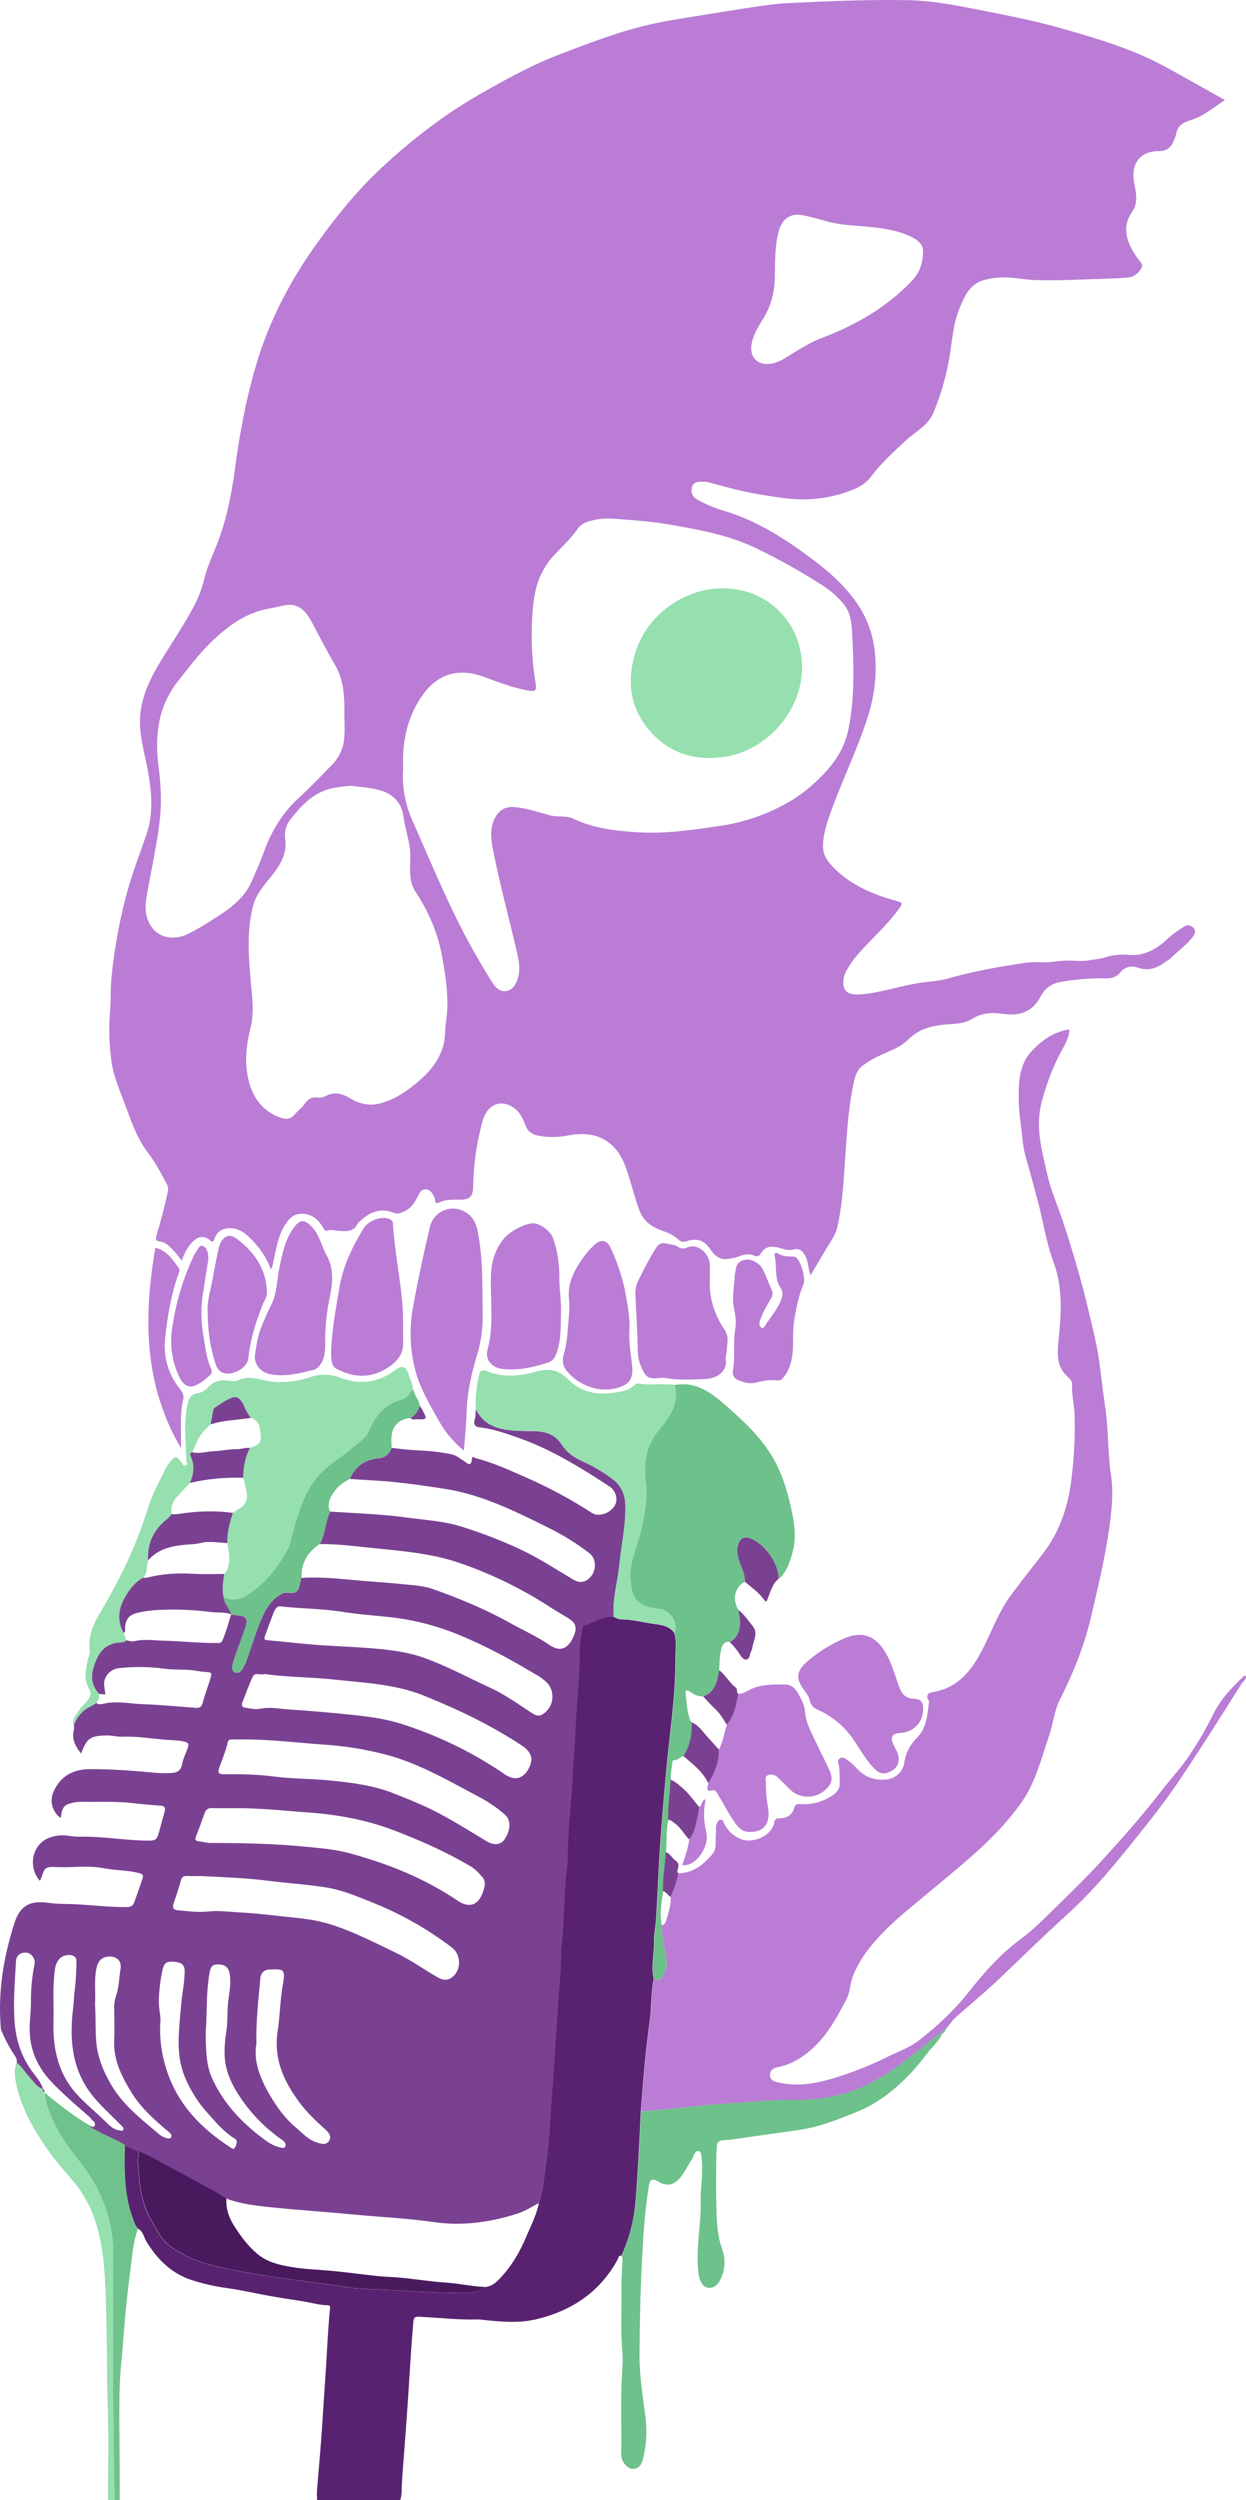
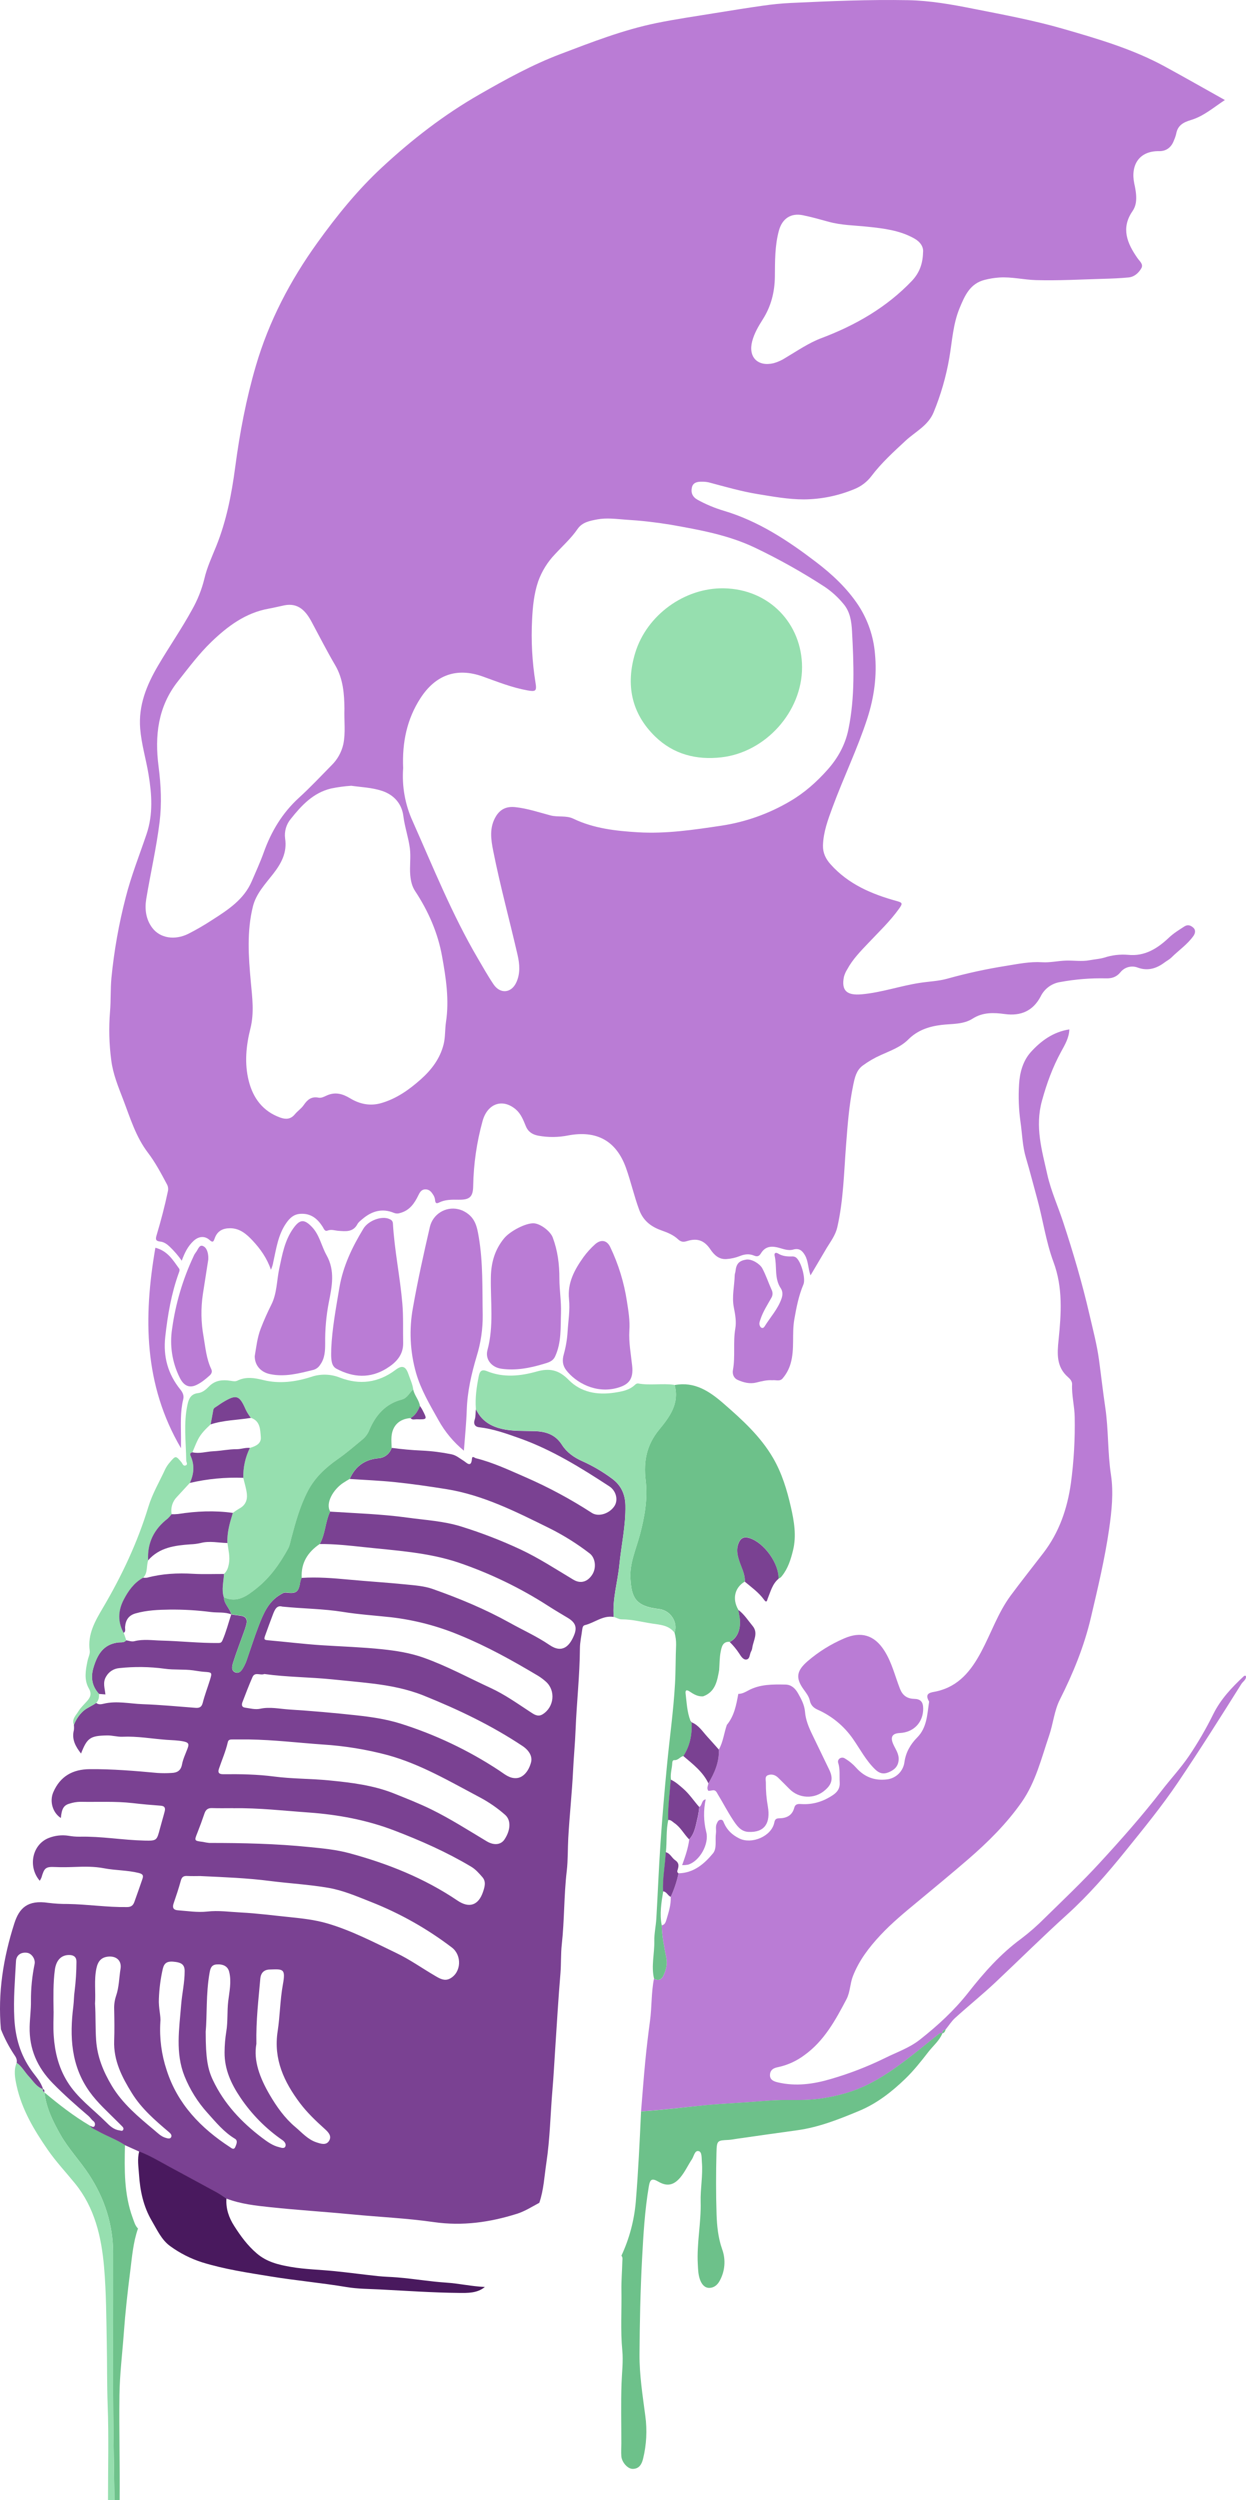
<svg xmlns="http://www.w3.org/2000/svg" id="Layer_2" viewBox="0 0 958.42 1921.98">
  <defs>
    <style>.cls-1{fill:#96dfaf;}.cls-2{fill:#ba7cd5;}.cls-3{fill:#6dc18a;}.cls-4{fill:#49195e;}.cls-5{fill:#592270;}.cls-6{fill:#6fc28b;}.cls-7{fill:#7a4192;}</style>
  </defs>
  <g id="Layer_1-2">
    <g>
-       <path class="cls-5" d="M477.99,1733.92c-2.32-.16-2.31,1.92-3,3.22-13.65,24.93-35.26,39.2-62.26,45.7-14.56,3.5-29.39,1.79-44.1,.19-.33-.02-.67-.02-1,0-15.08,.43-30.06-1.3-45.08-2.08-3.79-.2-4.38,1-4.68,4.63-1.58,19.37-2.81,38.77-4,58.17-.85,13.8-2,27.59-3,41.39-.75,10.53-1.81,21-2,31.59-.18,1.78-.51,3.53-1,5.25h-64c0-2.66-.23-5.34,0-8,1.26-16.07,2.85-32.13,3.85-48.22,.9-14.65,2-29.28,2.91-43.92,1-15.46,1.64-30.94,3.11-46.38,.11-1.23,.88-3.32-1.64-3.35-6.6-.08-12.89-2.08-19.34-3.06-9.83-1.49-19.67-3-29.43-4.86-9.59-1.83-19.1-3.9-28.79-5.31-9.82-1.28-19.49-3.53-28.86-6.74-14.52-5.23-24.94-15.75-33-28.88-2.08-3.4-2.52-8-6.66-10.09-2.3-2.3-3-5.4-4.09-8.3-6.64-18.12-6.36-37-5.91-55.86l10.88,4.9c-1.56,5.91-.54,11.78-.14,17.74,.85,12.61,3.36,24.67,9.83,35.62,4.12,7,7.51,14.74,14.27,19.54,7.41,5.38,15.63,9.54,24.35,12.34,17.26,5.36,35.1,8,52.88,10.89,19.41,3.16,39,4.92,58.42,8.17,8.45,1.41,17.15,1.39,25.74,1.83,20.2,1,40.4,2.45,60.61,2.66,6.61,.07,14.09,.29,19.94-4.59,6.39-.37,10.33-5,14-9.11,7.62-8.54,13.26-18.51,17.72-29,3.72-8.75,8.14-17.27,10.1-26.7,3.42-10,3.86-20.4,5.42-30.69,2.82-18.7,3.09-37.57,4.7-56.35,.89-10.39,1.4-20.81,2.1-31.21,1.3-19.49,2.4-39,4.06-58.45,.62-7.3,.25-14.63,1-21.85,2.08-18.78,1.61-37.72,3.82-56.47,1-8.42,.7-16.91,1.17-25.35,1-17.34,2.87-34.62,3.71-52,.5-10.43,1.52-20.83,1.92-31.23,.82-20.87,3.19-41.66,3.33-62.57,0-4.91,1.21-9.82,1.82-14.73,.17-1.39,.48-2.81,2-3.17,7.49-1.79,13.81-7.69,22.19-6.28,2,.68,4,1.93,6.06,1.92,8,0,15.69,2.08,23.5,3.24,6.26,.93,12.93,1.29,17.24,7.12,.84,3.04,1.25,6.18,1.19,9.33-.45,10-.28,19.91-.85,29.9-1.21,21-4.18,41.88-6.18,62.83-1.91,19.96-3.57,39.96-5,60-1.32,19.21-2,38.45-3.18,57.67-.33,5.79-1.69,11.56-1.56,17.32,.2,9.6-2.5,19.17-.22,28.77-2.19,10.75-1.62,21.75-3.09,32.58-1.39,10.3-2.63,20.64-3.64,31-1.24,12.83-2.17,25.7-3.24,38.55-1.05,23.18-2.17,46.34-4.05,69.47-1.18,14.28-4.85,28.25-10.85,41.27Z" />
      <path class="cls-6" d="M106.15,1713.14c-3.76,10.67-4.59,21.91-6,33-2,15.73-3.77,31.53-4.91,47.35s-3.14,31.63-3.35,47.6c-.35,27,.4,53.91,.15,80.86h-4c-.2-16.44-.55-32.89-.76-49.32-.6-46.85-.13-93.71-.25-140.57-.06-22-6.57-42.1-18.62-60.47-6.92-10.54-15.76-19.75-22-30.75-5.69-10.09-10.89-20.5-12.2-32.3,11,9.22,22.35,18.08,34.78,25.41,1.43,2.24,3.92,2.91,6.06,4.12,6.9,3.89,14.47,6.47,21.08,10.92-.45,18.88-.73,37.74,5.91,55.86,1.08,2.89,1.81,5.99,4.11,8.29Z" />
      <path class="cls-1" d="M34.23,1608.53c1.31,11.8,6.51,22.21,12.2,32.3,6.2,11,15,20.21,22,30.75,12,18.37,18.56,38.48,18.62,60.47,.12,46.86-.35,93.72,.25,140.57,.21,16.43,.56,32.88,.76,49.32h-5c0-24.3,.66-48.63-.25-72.9-.59-16-.36-31.92-.68-47.87-.38-19.42-.41-38.87-2.06-58.2-2-23.25-7.19-45.79-22.32-64.42-7-8.62-14.71-16.81-21-25.9-10.47-15.15-20-31-24-49.43-1.23-5.79-2.39-11.7,.07-17.53,4,2.8,6.24,7.22,9.52,10.69s5.77,8,10.77,9.59h0c-.55,1.21,.41,1.83,1,2.58l.12-.02Z" />
      <path class="cls-2" d="M623.45,980.42c-2-5.7-1.64-11-4.37-15.63-2.12-3.57-4.49-5.44-8.9-4.22s-8.48-.84-12.57-1.74c-5.47-1.2-9.48,0-12.33,4.7-1.35,2.23-2.84,2.71-5.21,1.71-3.7-1.57-7.28-1.19-11.07,.36-3.23,1.27-6.64,2.03-10.1,2.27-5.72,.46-9.5-3-12.47-7.42-4.62-6.86-10-8.9-17.92-6.4-2.73,.86-4.65,.81-7-1.4-3.36-3.15-7.61-5-12.1-6.56-8-2.77-14.44-7.15-17.73-16-3.94-10.6-6.37-21.63-10.15-32.22-7.56-21.17-22.89-29.13-44.6-25-7.49,1.49-15.19,1.56-22.71,.2-4.43-.82-7.9-2.78-9.79-7.42s-3.74-9.42-7.59-12.73c-10.27-8.84-22-4.61-25.69,9-4.46,16.16-6.87,32.82-7.17,49.58-.09,8.53-2.6,10.9-11.19,10.77-5.16-.08-10.32-.2-15.1,2.18-1.86,.92-2.73,.61-3-1.55-.09-1.33-.47-2.62-1.1-3.79-1.39-2.23-2.83-4.59-5.9-4.8-3.24-.22-4.6,1.89-5.84,4.45-3,6.23-6.74,11.76-14.09,13.72-1.52,.56-3.19,.53-4.69-.08-9.09-3.79-17.09-1.42-24.29,4.7-1.39,1.19-3,2.36-3.83,3.91-3.36,6.35-9.11,5.57-14.68,5.16-2.76-.2-5.36-1.32-8.29-.19-2.32,.9-2.88-1.54-3.85-3-4-6.18-9-10.38-17.09-9.87-5.22,.34-8.18,3.31-10.79,7-6.3,8.93-7.71,19.57-10,29.87-.34,2.12-.97,4.18-1.86,6.13-3-8.86-8.13-16.06-14.08-22.42-4.54-4.84-9.75-9.52-17.34-9.51-5.78,0-9.87,2.21-11.84,7.81-.75,2.12-1.27,3.68-3.88,1.28-3.76-3.47-8.52-2.91-12.34,.63-4.39,4.06-6.92,9.21-9.11,15.25-2.7-3.86-5.78-7.45-9.19-10.7-2.1-2-4.49-3.73-7.28-4-3.71-.39-3.8-1.83-2.87-4.94,3.31-11.09,6.26-22.27,8.65-33.61,.48-1.9,.2-3.91-.77-5.61-4.45-8.32-8.85-16.67-14.6-24.22-9.31-12.21-13.62-26.77-19-40.81-3.79-9.87-7.86-19.63-9.18-30.31-1.63-12.34-1.95-24.83-.94-37.24,.75-8.59,.27-17.25,1.08-25.9,2.04-20.92,5.72-41.65,11-62,4.21-16.56,10.54-32.41,16-48.54,5.17-15.26,4.09-30.66,1.53-46.09-1.95-11.72-5.45-23.18-6.41-35.08-1.43-17.83,4.93-33.38,13.76-48.43,8.47-14.43,18.05-28.18,26.06-42.83,4.27-7.48,7.48-15.52,9.54-23.88,2-8.72,5.84-16.89,9.19-25.2,7.84-19.49,11.8-39.92,14.55-60.7,3.48-26.27,8.4-52.28,15.87-77.79,10.08-34.46,26.48-65.71,47.34-94.69,14.92-20.75,31-40.61,49.78-58,23-21.33,47.67-40.43,75-56.06,20-11.45,40.18-22.61,61.79-30.82,24.3-9.22,48.55-18.71,74.11-23.95,14.89-3.05,30-5.21,45-7.66,12.39-2,24.79-4,37.22-5.76,7-1,14.15-1.73,21.26-2.06,30.07-1.41,60.15-2.7,90.27-2.13,16.86,.32,33.41,3.26,49.79,6.52,23.22,4.6,46.56,8.9,69.33,15.47,26.76,7.72,53.54,15.53,78.19,28.94,15.28,8.32,30.39,16.94,46.3,25.83-8.69,5.69-16.32,12.42-26,15.33-6,1.79-10.33,4.16-11.46,10.7-.44,1.75-1.03,3.46-1.77,5.11-1.88,5.13-5.8,8.25-11.32,8.15-15.21-.27-22.15,10.47-19.12,25,.6,2.58,1.05,5.2,1.33,7.84,.4,4.67,.16,9.15-2.72,13.32-9.05,13.09-4.05,24.85,3.91,36.18,1.67,2.38,4.69,4.61,2.87,7.74-2.08,3.57-5.32,6.54-9.7,7-6.44,.63-12.92,.88-19.39,1.06-17.3,.48-34.58,1.49-51.89,1-9.45-.26-18.75-2.63-28.28-2-3.8,.26-7.56,.87-11.25,1.82-11.38,2.88-15.37,12.34-19.27,21.75-5.08,12.25-5.7,25.49-7.92,38.35-2.48,14.33-6.53,28.35-12.08,41.79-4.19,10.13-14,14.8-21.48,21.7-9.27,8.6-18.64,17.1-26.28,27.18-3.41,4.52-7.99,8.01-13.25,10.1-12.28,5.1-25.43,7.78-38.73,7.89-11.89,0-23.7-2.16-35.48-4.08-12.79-2.09-25.17-5.69-37.64-9-1.78-.39-3.61-.57-5.43-.53-3.38-.08-6.68,.62-7.57,4.26-1,4,.32,7.42,4.33,9.63,6.4,3.53,13.16,6.36,20.16,8.44,26.54,7.9,49.13,22.77,70.83,39.31,12.57,9.57,24,20.22,32.8,33.54,7.17,11.04,11.51,23.68,12.63,36.8,1.69,17-.59,33.71-5.86,50-7.58,23.36-18.34,45.47-26.82,68.48-3.48,9.46-7.06,19-7.29,29.26-.12,5.58,2.08,10.17,5.82,14.36,13.74,15.4,31.75,23,51,28.29,4.55,1.24,4.42,2,1.87,5.64-7,9.84-15.65,18-23.87,26.7-5.91,6.23-12,12.44-16.13,20.1-1.16,1.82-2.03,3.8-2.59,5.88-2.09,10.77,2.46,14.35,13.65,13.36,15.32-1.36,29.76-6.51,44.81-8.8,7-1.08,14.28-1.31,21.07-3.21,14.8-4.13,29.83-7.41,45-9.82,9.26-1.48,18.43-3.44,28-2.82,6,.4,12.19-1.09,18.31-1.27s12.13,.87,18.27-.3c3.72-.7,7.56-.91,11.22-2,5.85-1.91,12.02-2.64,18.16-2.14,12.9,1.37,22.74-4.89,31.5-13.18,3.69-3.48,7.84-6,12-8.69,2.7-1.7,4.92-.61,6.76,1,2.06,1.81,1.48,4.43,.13,6.34-4.64,6.55-11.35,11.06-17,16.65-1.51,1.49-3.5,2.47-5.22,3.76-6.19,4.64-12.88,6.74-20.5,4-4.82-1.93-10.33-.45-13.53,3.63-3.08,3.7-6.75,4.7-10.9,4.6-11.78-.28-23.57,.66-35.16,2.79-6.64,.96-12.36,5.16-15.28,11.2-5.82,11-15.19,15.13-27.5,13.44-8.37-1.15-16.9-1.5-24.66,3.46-7.33,4.69-16,3.91-24.13,4.9-9.74,1.18-18.44,4.16-25.39,11.11-6,6-13.74,8.64-21.08,12-5,2.2-9.74,4.95-14.14,8.2-4.8,3.64-6,9-7.19,14.75-3.22,15.31-4.34,30.79-5.54,46.32-1.63,21.12-2,42.4-6.75,63.19-1.38,6-5,10.76-8.11,15.84-3.99,6.74-7.99,13.6-12.48,21.12Zm-313.34-390c-1.04,13.97,1.45,27.98,7.24,40.73,15.86,35.61,30.39,71.87,50.2,105.61,3.94,6.71,7.75,13.54,12.13,20,5.09,7.46,13.44,6.74,17.31-1.22,3.39-7,2.72-14.47,1.11-21.5-6.13-26.62-13.35-53-18.69-79.78-1.8-9-3.15-18,2-26.62,3.47-5.77,8.39-7.88,15-7.16,9.31,1,18.12,4,27,6.34,5.86,1.54,12-.14,17.61,2.54,15.71,7.54,32.7,9.41,49.71,10.44,21.62,1.31,43-1.91,64.34-5.1,18.56-2.83,36.4-9.18,52.57-18.71,11.12-6.48,20.56-14.87,29.08-24.48,7.88-8.9,13.43-19.07,15.82-30.54,5.22-25.07,4.18-50.51,2.82-75.86-.4-7.29-1.4-14.84-6.63-20.94-4.11-5-8.92-9.37-14.28-13-17.22-11.21-35.17-21.27-53.71-30.13-20.67-9.86-42.8-13.74-64.94-17.68-11.45-1.89-22.98-3.18-34.56-3.87-7.22-.51-14.52-1.57-21.79-.21-5.75,1.08-11.61,2.14-15.22,7.41-4.93,7.19-11.4,12.93-17.25,19.27-5.76,5.98-10.19,13.12-13,20.94-3.24,9.54-4.21,19.48-4.69,29.36-.85,16.28,.04,32.6,2.65,48.69,1.05,6.31,.05,6.9-6.3,5.76-11.83-2.13-22.92-6.57-34.14-10.6-20.54-7.39-36.68-1-48.08,16.59-10.32,15.93-14.17,33.78-13.31,53.75v-.03Zm-39.94,13.62c-5.21,.35-10.39,1.05-15.5,2.1-13.76,3.29-22.74,13-31,23.39-3.49,4.17-5.07,9.61-4.36,15,1.67,10.78-2.91,19.18-9.16,27.21-6.08,7.82-13.17,15.23-15.62,25.12-4.74,19.1-3.39,38.52-1.61,57.86,1.1,12,2.73,23.87-.31,35.94-3.34,13.24-4.66,26.87-1.27,40.29,3.32,13.19,10.84,23.35,24.22,28.16,4.21,1.51,8,1.4,11.2-2.47,2.09-2.54,5-4.44,6.85-7.12,2.84-4.18,6-6.81,11.38-5.72,2.18,.43,4.26-.7,6.19-1.59,6.53-3,12.23-1.49,18.17,2.11,7.3,4.42,15.35,6.14,23.89,3.67,11.72-3.39,21.34-10.19,30.35-18.19,8.35-7.41,14.85-16,17.61-26.88,1.41-5.55,1-11.54,1.85-17.26,2.59-17,0-33.88-3-50.44-3.2-18-10.56-34.81-20.74-50.22-2.41-3.64-3.31-7.7-3.73-12.18-.63-6.93,.59-13.77-.32-20.75-1.1-8.38-3.94-16.3-5-24.74-1.12-9-6.77-16.18-16.43-19.36-7.82-2.58-15.89-2.81-23.66-3.93Zm-5.23-59.43c-.13-11-.93-22.75-7.11-33.24-6.47-11-12.21-22.34-18.25-33.54-4.37-8.1-10.15-14.61-20.83-12.49-4,.8-8,1.84-12.11,2.57-17.75,3.19-31.48,13.44-44,25.48-9.54,9.18-17.45,19.83-25.68,30.22-15.57,19.64-18,42.07-15,65.46,1.87,14.4,2.54,28.78,.79,42.94-2.45,19.82-7,39.36-10.26,59.1-1.26,7.8-.3,15.7,4.75,22.3,5.93,7.74,17.11,9.63,27.58,4.45,6.34-3.22,12.5-6.8,18.45-10.7,12.17-7.79,24.35-15.66,30.39-29.73,3.13-7.31,6.48-14.54,9.15-22,5.79-16.21,14.3-30.46,27.15-42.17,8.69-7.91,16.76-16.51,25-24.89,4.53-4.4,7.69-10.02,9.1-16.18,1.88-8.91,.56-17.79,.88-27.58ZM710,194.04c.52-4.11-2-8.08-6.79-10.74-11.14-6.25-23.5-7.71-35.89-9-10-1.07-20.2-1.1-30-3.83-6.54-1.81-13.09-3.65-19.74-5-9.25-1.92-15.92,2.6-18.43,11.76-3.2,11.7-3,23.65-3.12,35.61-.17,11.64-2.88,22.57-9.25,32.59-3.35,5.28-6.58,10.73-8.21,16.95-3.17,12.13,4.25,19.69,16.5,16.82,3.35-.94,6.54-2.4,9.44-4.32,9-5.32,17.58-11.3,27.43-15,26.22-9.9,50.06-23.58,69.58-44.06,5.32-5.73,8.25-12.42,8.48-21.78Z" />
      <path class="cls-7" d="M33.11,1605.97c-5-1.61-7.47-6.09-10.77-9.59s-5.49-7.89-9.52-10.69c.51-2.47-.61-4.37-2-6.32-4.03-6.1-7.42-12.6-10.11-19.39-2.52-27.89,1.84-55,10.31-81.41,3.75-11.7,10.11-18.22,26.21-15.79,4.92,.61,9.87,.9,14.82,.86,15.25,.23,30.37,2.61,45.65,2.38,3.29,0,4.72-1.37,5.67-4,2-5.69,4.09-11.35,6-17.07,.83-2.45,1.34-4.16-2.62-5.14-8.84-2.18-17.92-1.92-26.78-3.62-7.51-1.44-15.18-1.32-22.8-1-4.89,.18-9.75,.28-14.66,.05-7.43-.36-8.45,.7-10.58,8-.36,.9-.81,1.76-1.35,2.57-9.24-10.72-5.92-27.7,6.72-32.83,4.92-1.98,10.28-2.58,15.51-1.76,2.76,.49,5.55,.72,8.35,.7,16.74-.4,33.28,2.63,50,3,9.47,.2,9.44,0,11.88-9.28,1.15-4.41,2.51-8.76,3.64-13.18,.63-2.44,.12-4.14-3-4.36-7.22-.52-14.44-1.16-21.63-2-13.41-1.53-26.87-.74-40.3-1-2.79,.06-5.56,.52-8.22,1.39-4.6,1.25-6.1,4.09-6.71,11.08-6.39-4.12-8.82-12.89-5.85-19.79,5.33-12.39,15.07-17.68,28.06-17.78,17.39-.14,34.7,1.33,52,2.92,3.66,.24,7.34,.24,11,0,4.32-.15,7.13-1.84,8-6.68,.78-4.11,2.69-8,4.18-12,1-2.79,1.56-4.52-2.63-5.46-4.57-1-9.23-1-13.71-1.34-11.19-.83-22.31-2.87-33.61-2.35-4,.19-7.8-1.09-11.83-1-12.91,.21-15.43,1.79-20.09,13.93-4.22-5.4-7.31-10.86-5.52-18,.17-1.33,.17-2.67,0-4,1.54-4.12,4.04-7.81,7.3-10.76,3-2.62,6.76-3.85,9.86-6.21,1.73,1.55,4,1.08,5.69,.67,10.12-2.44,20.16,0,30.2,.34,13.53,.47,27,1.77,40.54,2.8,3,.23,4.71-.56,5.55-3.9,1.48-5.85,3.67-11.52,5.46-17.29,1.88-6.06,1.82-6.07-4.51-6.5-2.8-.19-5.56-.75-8.33-1.11-7.27-1-14.64-.22-21.84-1.25-11.63-1.58-23.4-1.73-35.07-.47-4.18,.36-7.91,2.75-10,6.39-2.89,4.68-1,9.16-.59,13.84l-5-.4c-5.4-6-6.53-12.66-4.16-20.42,3-9.94,7.6-17.78,19.17-19.14,1.91-.22,4.41,.4,5.94-1.67,2.11,.27,4.12,1.27,6.33,.7,6.87-1.77,13.85-.64,20.75-.47,14.64,.36,29.25,2,43.92,1.86,1.6,0,2.37-.34,3.14-2.14,2.8-6.45,4.51-13.22,6.69-19.86,2.26,.33,4.5,.76,6.77,1,4.18,.4,5.85,2.49,4.87,6.62-.59,2.24-1.31,4.45-2.15,6.61-2.66,7.49-5.56,14.89-7.94,22.47-.81,2.62-2,6.57,1.57,7.9s5.38-2.27,6.89-5c.83-1.61,1.53-3.28,2.08-5,3-8.59,5.74-17.29,9-25.76,3.61-9.29,7.4-18.6,16.68-24,1.43-.83,2.69-1.81,4.55-1.57,7.89,1,9.61-.41,10.8-8.54,.24-.96,.57-1.88,1-2.77,12.14-.82,24.3,.18,36.28,1.3,14.6,1.37,29.25,2.25,43.83,3.72,7,.71,14.15,1.17,20.81,3.52,20.4,7.2,40.34,15.47,59.28,26,10.16,5.67,20.9,10.48,30.47,17,10.2,7,15.74,.38,19-7.69,2.44-6.08,.79-9.69-4.91-13.13-5-3-10.12-6-15.1-9.21-21.53-13.85-44.67-25.02-68.9-33.27-23.69-7.94-48.56-9.27-73.16-11.94-11.18-1.21-22.37-2.43-33.64-2.34,4.41-7.74,4.14-17,8-24.92,19.92,1.27,39.85,1.9,59.69,4.64,13.79,1.91,27.59,2.59,41.13,6.82,15.61,4.84,30.88,10.74,45.69,17.66,14.11,6.64,27.19,15.19,40.55,23.19,5.61,3.36,10.93,1.71,14.53-3.84,3.42-5.27,2.44-13-2-16.36-9.62-7.4-19.94-13.86-30.8-19.29-25.53-12.57-50.93-25.56-79.59-30.14-13.14-2.1-26.28-4-39.5-5.37-11.51-1.18-23.09-1.63-34.64-2.4,4.23-9.57,11.39-14.9,21.94-15.91,4.78-.23,8.9-3.43,10.32-8,7.67,1,15.35,1.74,23.09,2.07,7.7,.35,15.36,1.31,22.91,2.86,3.66,.73,6.32,3.15,9.37,5,2.21,1.35,5.84,5.76,6.39-1.58,.2-2.58,2-.64,3-.4,13.38,3.31,25.76,9.22,38.34,14.66,17.67,7.72,34.68,16.87,50.86,27.36,5.21,3.35,13.59,.59,17.42-5.26,3-4.61,1.38-11.67-4-15.18-21.92-14.31-44.18-28.11-69-36.92-10.1-3.59-20.28-7.24-31.07-8.46-3.6-.41-4.42-2.91-3.49-5.66s.59-5.56,1-8.32c3.9,8.48,10.68,13,19.63,15.16,8.54,2.07,17.15,1.52,25.76,1.83s15.81,2.7,20.77,10.51c3.72,5.84,9.35,9.78,15.74,12.61,8.05,3.61,15.67,8.09,22.75,13.35,6.9,5.06,10.12,11.88,10.32,20.51,.34,15.53-3.15,30.62-4.68,45.93-1.33,13.32-5.48,26.32-4.29,39.91-8.38-1.41-14.7,4.49-22.19,6.28-1.49,.36-1.8,1.78-2,3.17-.61,4.91-1.79,9.82-1.82,14.73-.14,20.91-2.51,41.7-3.33,62.57-.4,10.4-1.42,20.8-1.92,31.23-.84,17.34-2.75,34.62-3.71,52-.47,8.44-.18,16.93-1.17,25.35-2.21,18.75-1.74,37.69-3.82,56.47-.8,7.22-.43,14.55-1,21.85-1.66,19.46-2.76,39-4.06,58.45-.7,10.4-1.21,20.82-2.1,31.21-1.61,18.78-1.88,37.65-4.7,56.35-1.56,10.29-2,20.74-5.42,30.69-5.64,3-11.08,6.52-17.21,8.45-20.84,6.55-41.85,9.55-63.91,6.39-20.78-3-41.86-3.9-62.78-5.92s-41.93-3.31-62.84-5.52c-11.43-1.21-23-2.47-33.86-6.62-2.22-1.42-4.37-3-6.68-4.23-12.33-6.73-24.71-13.38-37.06-20.08-7.69-4.17-15.19-8.73-23.42-11.83l-10.88-4.9c-6.61-4.45-14.18-7-21.08-10.92-2.14-1.21-4.63-1.88-6.06-4.12,1.21,.36,2.68,1.67,3.59,.42,.79-1.37,.37-3.13-.95-4-1.4-1.12-2.27-2.68-3.67-3.88-9.44-8.06-18.75-16.25-27.45-25.14-11.89-12.14-18.16-26.26-17.78-43.41,.15-6.64,1.11-13.24,1-19.83-.06-9.56,.89-19.1,2.82-28.46,.72-3.7-2.2-8-5.66-8.57-4.82-.73-8.41,1.82-8.66,6.4-.78,14.66-2.06,29.25-1.27,44s4.59,27.94,13.14,40c3.17,4.55,7.34,8.72,8.94,14.38Zm158.51-268.8h-12.49c-1.69,0-3.41-.12-3.91,2.1-1.58,7-4.53,13.65-6.82,20.46-.91,2.71-.2,4.2,3.26,4.17,13.08-.15,26.11,.07,39.17,1.77,14.08,1.84,28.36,1.57,42.54,3,17.05,1.68,33.9,3.69,49.93,10.13,9.56,3.84,19.15,7.58,28.42,12.13,14.76,7.25,28.57,16.1,42.64,24.52,5.65,3.38,10.91,2.7,13.64-1.34,4.4-6.5,5.59-14.5,.52-19-5.92-5.21-12.43-9.71-19.4-13.4-23-12.17-45.48-25.48-70.77-32.47-16.49-4.4-33.38-7.15-50.41-8.2-18.75-1.32-37.47-3.59-56.32-3.87h0Zm-37.08,105c-3.49,0-7,.15-10.48-.05-2.73-.16-4.15,.65-4.93,3.46-1.65,6-3.61,11.89-5.63,17.76-1.08,3.15,0,4.9,3.07,5.13,7.59,.56,15.31,1.82,22.78,1,8.73-1,17.21,.27,25.76,.7,12.65,.64,25.26,2.33,37.89,3.59,9.62,1,19.21,2.06,28.56,4.77,18.69,5.44,35.86,14.47,53.27,22.81,10.46,5,20,11.82,30.09,17.69,3.39,2,7,4.1,11.1,2,8.89-4.64,9.49-18,1.45-24-18.97-14.43-39.83-26.18-62-34.92-10.8-4.24-21.45-8.92-33-10.9-14.77-2.53-29.75-3.34-44.59-5.23-17.74-2.29-35.53-2.94-53.34-3.78v-.03Zm25-52.18c-5.49,0-11,.14-16.48-.06-3.21-.11-4.81,1.31-5.79,4.16-1.69,5-3.48,9.88-5.41,14.75-2.49,6.26-2.56,6.22,4.21,7.07,1.61,.37,3.23,.64,4.87,.81,25.73,0,51.45,.56,77,3.16,10.24,1,20.59,2,30.59,4.67,29.62,8,57.8,19.21,83.37,36.48,9.1,6.15,16.19,3.6,19.66-6.74,1.27-3.81,2.5-7.85-.51-11.27-2.6-3-5.2-6-8.71-8.08-18.8-11.22-38.72-20-59.14-27.82-21.17-8.08-43.24-12.17-65.68-13.79-19.31-1.36-38.58-3.62-58.02-3.29l.04-.05Zm37.56-154.95c-3.89-1.11-5.52,1.67-7.16,6-2.1,5.51-4.12,11-6.1,16.58-.92,2.57-.51,3.05,2.06,3.28,13.8,1.21,27.57,2.91,41.38,3.83,15.67,1,31.38,1.48,47,3.13,10.77,1.14,21.47,2.85,31.7,6.5,17.81,6.34,34.41,15.4,51.54,23.29,10.78,5,20.4,11.84,30.28,18.31,2.74,1.78,5.79,4.16,9.45,1.95,9.1-5.51,10.39-18.41,2.53-25.28-1.84-1.64-3.82-3.12-5.92-4.41-19.46-11.59-39.2-22.61-60.26-31.19-16.93-7.07-34.77-11.72-53-13.82-12.34-1.33-24.77-2.14-37-4.11-15.07-2.43-30.26-2.4-46.5-4.06Zm-13.69,51.79c-3.22,1.41-7.32-1.9-9.21,2.42-2.76,6.29-5.2,12.72-7.67,19.13-.71,1.82-.78,3.92,1.74,4.29,3.91,.57,8.09,1.7,11.79,.9,7.55-1.64,14.9,.08,22.22,.55,17.25,1.1,34.49,2.59,51.7,4.47,11.47,1.25,22.8,2.89,33.77,6.29,26.96,8.44,52.6,20.61,76.19,36.16,4.12,2.69,8.08,6.44,13.78,5.81,4.8-.54,9.09-5.35,10.83-12.39,1-4.16-1.42-8.78-6.6-12.23-23.85-15.86-49.57-28.14-76-38.77-12.57-5.05-26-7.65-39.55-9.28-10.13-1.22-20.3-2.12-30.45-3.16-17.62-1.81-35.32-1.73-52.54-4.15v-.04Zm-6.19,284.3c-2.42,13,2.78,26.46,10.21,39.17,5.37,9.18,11.56,17.94,19.78,24.84,5.11,4.3,9.61,9.62,16.31,11.78,3.53,1.14,7.56,2.48,9.76-1.45,2-3.63-.82-6.5-3.5-8.91-6.81-6.12-13.46-12.45-19-19.77-12.28-16.33-20.54-33.8-17.21-55.31,1.82-11.83,1.84-23.92,4-35.79,2.31-12.6,.18-12-10.33-11.65-4.61,.17-6.68,3.11-7,6.89-1.37,16.02-3.39,31.96-3.02,50.24v-.04Zm-39-9c0,20.06,1.57,28.51,5.54,36.88,8.6,18.18,21.94,32.35,37.74,44.32,4,3,8.23,6.13,13.28,7.28,1.45,.33,4,1.51,4.8-.79,.58-1.68-.68-3.49-2.27-4.59-12.77-8.8-23.76-19.93-32.42-32.79-7.07-10.49-12.28-21.67-12.15-34.85,.03-5.29,.47-10.57,1.31-15.8,1.3-7.74,.58-15.52,1.48-23.27,.87-7.44,2.67-15.07,.76-22.68-1-4.16-4.48-6.12-9.74-5.71-4.09,.31-4.8,3.32-5.36,6.52-2.87,16.28-1.8,32.76-3,45.52l.03-.04Zm-34.87-7.82c-.78,12.53,.86,25.09,4.83,37,8.35,26.13,26.35,44.71,48.87,59.35,1.14,.75,2.86,2.39,4-.34,.9-2.15,2-4.78-.28-6.17-8.56-5.12-14.68-12.69-21.2-19.92-7.49-8.28-13.46-17.83-17.63-28.19-7.18-17.86-4.05-36.47-2.6-54.85,.68-8.69,2.73-17.2,2.7-26,0-5.38-3.15-6.42-7-7-6.26-.89-8.65,.51-9.83,5.33-1.71,7.56-2.71,15.26-3,23-.4,6.96,1.73,13.84,1.11,17.83l.03-.04Zm-50.24-13.86c.56,9.27,.19,18.55,.83,27.86,.89,12.94,5.54,24.15,12,35,8.29,13.88,20.5,24,32.65,34.13,2.72,2.28,5.32,5,8.92,6,1.4,.41,3.29,1,4.09-.46s-.17-2.75-1.68-4c-10.54-8.92-21-17.92-28.42-29.85-7.71-12.4-14.24-25.12-13.68-40.36,.29-8.07,.17-16.16,0-24.23-.13-3.48,.36-6.95,1.46-10.25,2.35-6.77,2.29-13.9,3.44-20.84,1-6.3-3.29-10-9.63-9.33-5.09,.54-7.75,3.43-8.92,9-1.93,9.11-.43,18.26-1.09,27.37l.03-.04Zm-31.87,5.8c0,4.89-.4,11.92,.09,18.88,.86,12.39,3.73,24.15,10.4,35,7.72,12.6,19.61,21,29.74,31.1,2.77,2.77,5.92,5.89,10.3,6.43,1,.12,2.42,1,3.06-.59,.43-1-.22-1.89-1-2.62-1.32-1.27-2.6-2.58-3.89-3.88-7.25-7.29-15-14.16-21-22.54-14.32-19.92-15.46-42.52-12.53-65.73,.49-3.94,.41-7.89,1-11.84,.9-7.39,1.37-14.83,1.41-22.28,.1-3.49-1.86-5.33-5.63-5.32-6.2,0-10,4.1-11,11.43-1.32,10-1.13,19.94-.98,32l.03-.04Z" />
      <path class="cls-2" d="M493.1,1623.1c1.07-12.85,2-25.72,3.24-38.55,1-10.35,2.25-20.69,3.64-31,1.47-10.83,.9-21.83,3.09-32.58,3.43,2.26,6,.56,7.3-2.4,1.91-4.21,3.08-8.6,2.13-13.5-1.6-8.28-3.37-16.56-3.48-25,2.36-.42,3-2.4,3.57-4.24,1.69-5.76,3.63-11.5,3.33-17.66,2.68-5.79,4.7-11.86,6-18.11,11.63-.21,19.76-7.19,26.49-15.31,3.2-3.86,1.52-10.24,2.28-15.46,.36-2.44-.48-5,.62-7.39,.63-1.36,1.18-2.86,3-3s2.13,1.49,2.63,2.6c2.39,5.38,6.2,9,11.56,11.69,9.56,4.9,24.94-1.49,27.08-12.1,.52-2.61,1.45-3.26,3.81-3.3,5.64-.08,10-2.17,11.55-8.13,.78-3,3-3,5.5-2.82,8.93,.55,17-2,24.36-7,3.47-2.34,5.38-5.31,5.1-9.57-.32-5,.4-10-1.09-14.86-.53-1.28-.12-2.75,1-3.57,1.24-.91,2.91-.91,4.15,0,3.3,1.95,6.26,4.41,8.79,7.29,6.35,7,14.13,9.92,23.6,8.74,6.92-.86,12.39-6.28,13.33-13.19,1-7.46,4.54-13.7,9.8-19,7.53-7.57,7.7-17.59,9.14-27.2,.05-.16,.05-.33,0-.49-4-6.87,1.74-6.91,5.69-7.78,17.17-3.81,26.76-16,34.48-30.52,7.65-14.33,12.88-29.95,22.62-43.14,8.15-11,16.71-21.75,25.06-32.63,12.29-16,18.48-34.08,21.28-53.82,2.25-16.78,3.22-33.72,2.9-50.65-.1-8.47-2.42-16.76-2-25.27,.1-2.3-1.57-4.19-3.09-5.5-9.12-7.87-8.38-18.15-7.32-28.52,2.06-20.23,3.44-40.3-3.9-60-5.85-15.71-8.08-32.44-12.52-48.57-2.91-10.54-5.58-21.14-8.7-31.61-2.68-9-2.82-18.32-4.16-27.47-1.34-9.56-1.71-19.23-1.11-28.87,.51-9.13,3-18.11,9-24.82,7.79-8.62,17.22-15.57,29.68-17.49-.19,6.47-3.41,11.81-6.38,17.24-6.55,12-11.06,24.45-14.71,37.75-5.47,19.91,0,38,4.16,56.65,2.8,12.48,8.14,24.19,12.13,36.32,7.72,23.46,14.72,47.12,20.27,71.19,2.68,11.6,5.75,23.1,7.36,34.95,1.64,12.12,3,24.3,4.79,36.38,2.58,17.22,1.77,34.65,4.4,51.92,2.07,13.67,.57,27.83-1.42,41.69-3.31,22.94-8.71,45.45-14,68-5.18,22.11-13.68,42.91-23.9,63.13-4.33,8.59-5.11,18.47-8.22,27.56-6,17.55-10.35,35.85-21.19,51.31-11.57,16.5-25.77,30.58-41,43.76-12.79,11.05-25.84,21.77-38.83,32.56-10,8.26-20,16.48-28.83,25.95s-16.47,19.47-21.16,31.59c-2.21,5.72-2,12.08-4.92,17.64-8.45,16.06-17.14,32-32.28,42.88-6.13,4.61-13.2,7.8-20.71,9.36-3.33,.62-5.69,2.26-5.84,5.74-.18,4,3,5.16,6.15,5.9,13.8,3.21,27.33,1.33,40.62-2.6,14.33-4.15,28.27-9.53,41.66-16.1,9-4.49,18.69-7.73,26.76-14.07,13.75-10.79,26.55-22.55,37.38-36.32,12-15.29,24.81-29.75,40.64-41.35,6.48-4.92,12.59-10.29,18.31-16.07,14.17-13.87,28.58-27.54,42-42.13,16.57-18,32.88-36.37,47.87-55.81,6.86-8.89,14.54-17.11,20.9-26.46,6.96-10.3,13.21-21.06,18.71-32.21,5.69-11.44,14.15-20.4,23.28-28.94,.48-.45,1-.89,1.86-.27,.32,2.79-2.32,4.09-3.55,6.06-15.92,25.38-31.93,50.7-48.69,75.55-12.41,18.39-26.46,35.54-40.37,52.77s-28.6,34.15-45.13,49.08c-18.63,16.83-36.42,34.51-54.68,51.7-10.12,9.54-21,18.29-31.29,27.62-2.77,2.51-4.83,5.82-7.21,8.76-1.57,.42-2.85,1.08-2.52,3.06h0c-1.74-.6-2.77,.59-3.94,1.51-16.83,13.24-33,27.41-52.22,37.32-11.37,5.86-23.42,9.12-35.93,11.15-9,1.47-18.06,1.43-27.19,1.34-10.1-.1-20.22,1-30.32,1.68-10.92,.78-21.9,1.25-32.77,2.32-16.5,1.54-32.94,3.65-49.48,4.71Z" />
      <path class="cls-3" d="M509.02,1480.04c.11,8.49,1.88,16.77,3.48,25,1,4.9-.22,9.29-2.13,13.5-1.34,3-3.87,4.66-7.3,2.4-2.28-9.6,.42-19.17,.22-28.77-.13-5.76,1.23-11.53,1.56-17.32,1.13-19.22,1.86-38.46,3.18-57.67,1.38-20,3.05-40,5-60,2-21,5-41.78,6.18-62.83,.57-10,.4-19.94,.85-29.9,.06-3.15-.35-6.29-1.19-9.33,2.9-8.17-3.23-17.26-12-18.24-18.49-2.09-21-9.24-21.93-23.25-.78-11.75,4.2-22.42,7.15-33.41,3.74-13.94,6.28-28.08,4.54-42.33-1.79-14.72,.85-27.33,10.42-38.94,8-9.73,15.78-20.1,11.85-34.21,15.36-2.93,26.91,4.86,37.52,14.08,14.38,12.5,28.59,25.34,38.3,42.1,6.75,11.64,10.6,24.37,13.6,37.48,2.55,11.12,4.41,22.24,1.68,33.37-1.7,6.93-3.86,14-8.56,19.78-.65,.93-1.58,1.63-2.65,2,.38-11.74-11-27.73-22.35-31.27-4.51-1.41-7.08,.12-8.67,4.7-1.39,4-.73,7.78,.45,11.68,1.7,5.67,5,10.93,4.67,17.15-7.77,4.59-9.8,13.31-5,21.63,.26,1.47,.5,2.93,.79,4.39,1.86,9.23-1.06,17.25-7.41,20.29-5.4-.38-6.2,4-6.91,7.52-.94,4.63-.84,9.47-1.19,14.22-1.51,8.32-2.86,16.74-12.34,20.18-4.05,.31-7.32-1.67-10.45-3.78-2.58-1.73-3.33-.68-3,1.79,.85,7,1.11,14.05,3.7,20.7,.06,.59,.19,1.12,.94,1.14h0c.58,9.31-1.23,18-6.28,26-2.6,.47-4.06,3.4-7,3.17-1.21-.09-1.59,1.09-1.63,2.09-.15,4.27-1.66,8.42-1,12.75-.75,10.33-2.29,20.61-2,31-1.92,8.17-1,16.57-1.9,24.83-.43,10-2.51,20-2.06,30.1-1.4,8.76-2.91,17.42-1.13,26.21Z" />
      <path class="cls-1" d="M74.02,1309.04c-3.1,2.36-6.86,3.59-9.86,6.21-3.26,2.95-5.76,6.64-7.3,10.76-1.85-4.34,1.45-7.2,3.3-10.26s4.4-5.38,6.74-8c2.67-3,3.8-5.68,1.46-9.74-3.9-6.77-2.51-14.14-1-21.36,.55-2.59,2-5.27,1.65-7.72-1.78-12.73,4.21-22.88,10.23-33.09,14.48-24.56,26.57-50.21,34.89-77.52,3.12-10.25,8.58-19.38,13-29,.97-1.93,2.19-3.72,3.63-5.33,4.3-5.13,4.56-5,8.73,0,.86,1,1.33,3.22,3.2,2.57,2.11-.74,.56-2.52,.55-3.88-.18-14.22-2.11-28.47,.92-42.64,1-4.67,2.55-8.45,8.16-9.11,3.39-.39,6.13-2.77,8.38-5.07,4.77-4.88,10.47-5.36,16.58-4.42,1.85,.28,3.59,.75,5.34-.11,6.55-3.2,13-2.16,19.81-.46,12.35,3.06,24.77,1.47,36.78-2.37,7.22-2.51,15.11-2.33,22.21,.5,15.14,5.82,29.57,4.06,42.8-5.92,5.12-3.87,7.86-2.81,9.92,3.2,1.34,3.92,3.17,7.68,3.74,11.84-3,2.52-4.52,6.63-8.78,7.75-12.47,3.26-20,11.93-24.88,23.24-1.07,2.78-2.82,5.26-5.08,7.21-6.4,5.28-12.62,10.72-19.48,15.47-9.33,6.45-17.51,14.13-22.88,24.49-6,11.61-9.44,24-12.76,36.57-.68,2.55-1.1,5.29-2.34,7.56-6.33,11.6-14,22.33-24.36,30.62-7.21,5.74-14.83,11.53-25.09,6.86-2-6-.18-12,.1-18,2.3-2.08,3.2-4.79,3.74-7.76,1-5.46-.44-10.72-1.13-16-.34-8,1.84-15.61,4.22-23.16,1.58-1.19,3.22-2.3,4.92-3.3,4.57-2.39,6.31-6.42,5.82-11.14-.43-4.21-1.81-8.32-2.77-12.48-.2-7.97,1.55-15.86,5.09-23,4.33-1.28,8.84-3.16,8.4-8.33-.48-5.66-.32-12.31-7.58-14.78-1.64-2.06-3.04-4.29-4.17-6.66-4.75-10.92-7.16-11.56-17.59-5.24-2,1.2-3.81,2.64-5.79,3.84-.86,.5-1.41,1.4-1.47,2.39-.62,3.57-1.34,7.12-2,10.68-3.7,3.45-7.34,7-9.67,11.53-1.64,3.2-2.89,6.59-4.31,9.9-2.28,.47-1.77,1.95-1.16,3.38,2.93,6.86,2.22,13.57-.84,20.18-3.34,3.61-6.67,7.24-10,10.84-3.4,3.47-4.9,8.39-4,13.17-.86,1.2-1.84,2.32-2.92,3.32-10.61,8.13-15.87,18.72-15.12,32.17-1.53,4.39-.13,9.62-3.86,13.38-7,3.86-11.35,10.06-14.89,16.88-4.39,8.45-4.71,17-.06,25.54,.67,1.89,1.31,3.78,1.94,5.65-1.53,2.07-4,1.45-5.94,1.67-11.57,1.36-16.14,9.2-19.17,19.14-2.37,7.76-1.24,14.43,4.16,20.42,.14,2.61-.24,4.99-2.16,6.92Z" />
      <path class="cls-3" d="M493.1,1623.1c16.54-1,33-3.17,49.46-4.78,10.87-1.07,21.85-1.54,32.77-2.32,10.1-.72,20.22-1.78,30.32-1.68,9.13,.09,18.18,.13,27.19-1.34,12.51-2,24.56-5.29,35.93-11.15,19.25-9.91,35.39-24.08,52.22-37.32,1.17-.92,2.2-2.11,3.94-1.51-2.29,5.67-7,9.51-10.67,14.17-5.67,7.32-11.47,14.67-18.13,21.06-10.4,10-21.79,18.86-35.31,24.48-15.45,6.42-31,12.62-47.73,14.9-15.41,2.1-30.8,4.33-46.2,6.51-2.12,.3-4.24,.76-6.38,.88-8.69,.49-9.18,.14-9.41,10-.38,15.65-.43,31.33,.07,47,.29,9,1.19,18.12,4.25,26.89,3,8.07,2.3,17.04-1.91,24.55-1.77,3.25-4.48,5.26-7.82,5.33-3.62,.08-5.82-2.66-7.13-6-1.53-4-1.59-8.07-1.82-12.22-.9-16,2.62-31.79,2.19-47.76-.28-10.31,1.84-20.53,.94-30.86-.26-3,.19-7.63-2.42-8.29-3.13-.8-3.67,4-5.27,6.32-3,4.51-5.25,9.53-8.78,13.81-5,6-10.13,7.28-16.82,3.43-5-2.89-6.54-2.13-7.48,3.4-3.17,18.68-4.24,37.53-5.25,56.41-1.29,24.26-1.77,48.51-1.94,72.79-.11,16,2.42,31.73,4.48,47.51,1.48,10.88,.9,21.93-1.69,32.6-1,4.3-3,8-8.07,8-3.85,0-8.33-5.09-8.7-9.71-.27-3.31,0-6.66,0-10,0-15.33-.39-30.67,.15-46,.3-8.45,1.4-17,.59-25.35-1.49-15.46-.4-30.9-.67-46.34-.13-7.23,.5-14.46,.68-21.7,0-1.59,.59-3.35-.7-4.78,6.08-13.03,9.82-27.03,11.06-41.35,1.9-23.24,3.01-46.4,4.06-69.58Z" />
      <path class="cls-1" d="M518.94,1064.83c3.93,14.11-3.83,24.48-11.85,34.21-9.57,11.61-12.21,24.22-10.42,38.94,1.74,14.25-.8,28.39-4.54,42.33-3,11-7.93,21.66-7.15,33.41,.92,14,3.44,21.16,21.93,23.25,8.73,1,14.86,10.07,12,18.24-4.31-5.83-11-6.19-17.24-7.12-7.81-1.16-15.49-3.28-23.5-3.24-2,0-4-1.24-6.06-1.92-1.19-13.59,3-26.59,4.29-39.91,1.53-15.31,5-30.4,4.68-45.93-.2-8.63-3.42-15.45-10.32-20.51-7.1-5.27-14.75-9.74-22.82-13.35-6.39-2.83-12-6.77-15.74-12.61-5-7.81-12.28-10.21-20.77-10.51s-17.22,.24-25.76-1.83c-9-2.17-15.73-6.68-19.63-15.16-.64-8.51,.53-16.86,2.21-25.16,.71-3.46,1.88-5.72,6.39-3.88,12.58,5.14,25.64,3.78,38.11,.27,10.11-2.85,17.19-1.21,24.66,6.42,9.38,9.57,22,11.81,35.09,9.82,5.63-.85,11.53-1.79,16-6.1,.58-.62,1.38-.98,2.23-1,9.21,1.72,18.55-.22,27.76,1.06,.16,.04,.29,.19,.45,.28Z" />
      <path class="cls-2" d="M356.83,1115.19c-7.96-6.53-14.6-14.51-19.59-23.52-6.54-11.7-13.52-23.32-17.24-36.34-4.62-16.31-5.43-33.47-2.35-50.14,3.66-20.82,8.25-41.41,13-62,2.28-9.81,12.08-15.92,21.89-13.64,1.75,.41,3.44,1.07,5,1.97,8,4.54,9.37,11.45,10.69,19.21,3.41,19.94,2.71,40,3.07,60.12,.12,10.75-1.45,21.46-4.64,31.73-4,13.43-7.18,27.14-7.63,41.35-.33,10.19-1.4,20.35-2.2,31.26Z" />
      <path class="cls-2" d="M547.06,1376.5l-2.16,.18c-1.52-1.91-.36-3.8,0-5.69,4.65-8.07,8.39-16.43,8-26,3.37-5.92,4-12.73,6.18-19,5.72-6.92,7.27-15.38,8.82-23.85,2.77,0,5.14-1.23,7.46-2.51,9.06-5,19-4.83,28.83-4.65,4.63,.08,7.62,3.12,9.65,6.72,2.51,4.42,4.94,8.91,5.38,14.29,.49,6.15,2.87,11.86,5.56,17.4,4.43,9.1,8.83,18.21,13.2,27.33,3,6.35,2,10.86-3.34,15.41-8,7.14-20.22,6.65-27.62-1.11-2.83-2.83-5.63-5.68-8.49-8.46-2.21-2.14-5-3-7.8-1.93-2.63,1-1.61,3.78-1.64,5.78-.06,6.12,.45,12.23,1.53,18.25,2.16,12.51-2.18,20.22-15,19.58-6-.3-9.12-5.13-12-9.49-4.09-6.22-7.49-12.87-11.38-19.22-.93-1.51-1.67-3.9-4.41-3.17-.26-.09-.55-.03-.77,.14Z" />
-       <path class="cls-2" d="M546.06,981.64c-.93,15.81,3.29,28.91,11.65,41.16,3.42,5,1.3,11.67,1.13,17.6,0,1.31-.85,2.67-.63,3.88,1.8,9.76-6.71,15.64-16.16,15.85-10.07,.21-20.22,1.14-30.25-.85-3.25-.64-6.41,.6-9.78,.23-2.82-.09-5.35-1.73-6.59-4.26-2.72-5-4.7-10-4.82-16-.31-14.61-1.14-29.2-1.87-43.8-.19-4.17,.74-8.31,2.7-12,4.18-8.28,8.28-16.6,13.39-24.4,1.88-2.87,4.06-3.9,7-3.22,3.34,.78,6.92,.79,9.94,2.81,1.96,1.34,4.49,1.51,6.61,.44,9.41-3.95,17.81,5.79,17.68,14-.04,3.26,0,6.43,0,8.56Z" />
      <path class="cls-2" d="M710.12,1313.36c.09,10.63-7.31,18.39-18,18.87-5.85,.26-7.48,3.11-5,8.64,1.72,3.89,4.47,7.33,4.12,12.06-.4,5.34-3.72,7.93-8.11,9.64-3.71,1.45-6.76,.69-9.86-2.28-7.19-6.88-11.66-15.67-17.24-23.64-6.85-9.82-16.26-17.58-27.22-22.41-3.12-1.42-5.15-3.5-5.87-6.83-.77-3.52-3-6.19-5-9-6.27-8.81-4.94-14.23,3.2-21.34,8.39-7.22,17.83-13.12,28-17.49,13.09-5.79,23.45-2.68,31.08,9.31,5.81,9.11,8.17,19.43,12,29.25,2,5.12,5.4,7.65,10.84,7.82,5.04,.08,7.01,2.3,7.06,7.4Z" />
      <path class="cls-2" d="M410.43,940.38c5.12,.13,12.93,6.08,14.72,10.86,3.84,10.22,5.16,20.75,5.13,31.64,0,8.76,1.52,17.55,1.23,26.28-.38,11.25,.46,22.74-4.48,33.5-1.84,4-5.46,4.79-8.76,5.79-10.59,3.21-21.41,5.32-32.58,3.75-7.4-1-12.67-7.14-10.74-14.32,5-18.54,2.29-37.33,2.62-56,.19-11.29,3-21.11,10.11-29.85,4.48-5.5,16.39-11.82,22.75-11.65Z" />
      <path class="cls-2" d="M254.79,1036.79c.68-15.43,3.6-31,6.22-46.66,2.81-16.77,9.88-31.43,18.53-45.64,3.73-6.13,13.88-10,19.79-7.47,1.56,.67,2.78,1.41,2.9,3.54,1.18,20.65,5.51,40.93,7.26,61.54,.86,10.13,.4,20.14,.62,30.2,.2,9.46-5.65,15.33-12.85,19.74-12.57,7.72-25.5,7-38.33,.22-3.31-1.74-3.78-4.87-4.1-8-.23-2.31-.04-4.66-.04-7.47Z" />
      <path class="cls-2" d="M195.94,1042.52c1.17-6.8,1.9-14.14,4.62-21.21,2.43-6.33,5.18-12.44,8.21-18.5,4.29-8.56,4.06-18.29,6-27.46,2.32-10.82,4.16-21.76,10.85-31.1,4.93-6.9,8.26-7.31,14.22-1.16s7.36,14.72,11.37,21.88c6.66,11.89,4.15,24,1.74,36.09-2.02,10.41-2.96,21-2.83,31.61,0,5.78-.22,11.55-3.91,16.57-1.16,1.82-2.93,3.17-5,3.79-11,2.7-22,5.74-33.59,3.28-6.75-1.42-11.68-6.44-11.68-13.79Z" />
      <path class="cls-2" d="M484.11,1022.78c-.54,9.17,1.19,18.17,2.16,27.23,1.12,10.45-2.93,14.41-10.95,16.77-17,5-32.63-4.15-39.78-13.46-2.8-3.64-3.21-7.54-1.89-12.18,1.6-5.72,2.59-11.6,2.95-17.53,.51-8.28,1.94-16.56,1.08-24.87-1.31-12.64,4.26-22.75,11.22-32.48,2.55-3.48,5.46-6.7,8.66-9.59,4.46-4.1,9.2-3.48,11.79,1.89,6.37,13.28,10.72,27.43,12.91,42,1.15,7.38,2.39,14.71,1.85,22.22Z" />
      <path class="cls-3" d="M172.2,1227.89c10.26,4.67,17.88-1.12,25.09-6.86,10.4-8.29,18-19,24.36-30.62,1.24-2.27,1.66-5,2.34-7.56,3.32-12.52,6.75-25,12.76-36.57,5.37-10.36,13.55-18,22.88-24.49,6.86-4.75,13.08-10.19,19.48-15.47,2.26-1.95,4.01-4.43,5.08-7.21,4.86-11.31,12.41-20,24.88-23.24,4.26-1.12,5.8-5.23,8.78-7.75,.88,4.56,4.43,8,5.17,12.65-1.57,3.75-3.49,7.25-7.21,9.35-8.66,.61-14,5.78-14.67,14.39-.21,2.8,.06,5.63,.11,8.45-1.42,4.57-5.54,7.77-10.32,8-10.55,1-17.71,6.34-21.94,15.91-1.68,1-3.4,2-5,3.07-7.61,5-13.84,15.6-10,22-3.84,7.93-3.57,17.18-8,24.92-9.19,6.23-14.53,14.51-13.92,26-.43,.89-.76,1.81-1,2.77-1.19,8.13-2.91,9.56-10.8,8.54-1.86-.24-3.12,.74-4.55,1.57-9.28,5.43-13.07,14.74-16.68,24-3.3,8.47-6,17.17-9,25.76-.55,1.72-1.25,3.39-2.08,5-1.51,2.72-3.15,6.38-6.89,5s-2.38-5.28-1.57-7.9c2.38-7.58,5.28-15,7.94-22.47,.84-2.16,1.56-4.37,2.15-6.61,1-4.13-.69-6.22-4.87-6.62-2.27-.21-4.51-.64-6.77-1h.07c-1.23-4.55-5.77-7.79-5.82-13.01Z" />
      <path class="cls-2" d="M594.13,1061.04c-4.21-.29-8.25,.73-12.25,1.74-5.16,1.31-9.94,0-14.49-2-3-1.34-4.2-4.47-3.62-7.6,1.93-10.53,0-21.25,1.81-31.78,.95-5.46-.07-11-1.12-16.34-1.64-8.37,.48-16.51,.67-24.75,0-1,.48-1.93,.58-2.91,.59-5.85,2.68-8.19,8.22-9.11,4.19-.69,10.48,3.14,12.41,6.7,2.85,5.28,4.67,10.94,7.1,16.35,1.11,2.02,1.05,4.49-.17,6.45-3,5.36-6.38,10.49-8.31,16.38-.47,1.44-1.12,2.85-.72,4.35,.64,2.38,2.57,3.27,3.88,1.15,4.43-7.16,10.32-13.42,13.09-21.6,.92-2.73,.88-5.45-.61-7.66-5.21-7.72-2.78-16.79-4.76-25.07-.48-2,.77-2.88,2.65-1.73,3.43,2.12,7.17,2.39,11,2.25,.82-.03,1.63,.16,2.36,.53,4.21,2.36,8.1,16.44,6.15,21-3.64,8.56-5.39,17.63-7,26.78-2,11.29,.41,22.88-2.89,34.11-1.19,4.12-3.23,7.94-6,11.21-2.17,2.76-5.29,1.17-7.98,1.55Z" />
-       <path class="cls-2" d="M159.7,1007.84c-.48-7.7,2.56-17.09,4.22-26.67,1.18-6.81,2.55-13.6,4-20.36,.39-2.12,1.09-4.17,2.08-6.08,2.67-4.86,7.23-6.06,11.62-2.81,14.06,10.42,23.33,23.58,23.74,41.89,.08,3.55-2,5.84-3.16,8.69-5.24,13.42-9.76,27-11.13,41.46-.77,8.07-13.37,14.58-20.56,10.87-3.56-1.84-4.66-6-5.71-9.59-3.37-11.48-4.98-23.2-5.1-37.4Z" />
      <path class="cls-2" d="M139.23,1113.29c-28.63-48.66-29-100.59-19.71-154.11,9.47,2.44,13.51,9.53,18.18,15.91,.77,1.06,.31,2.14-.11,3.29-5.78,15.93-8.61,32.46-10.47,49.26-1.69,15.31,2.05,28.74,11.7,40.65,1.7,2.09,2.84,4.53,2.13,7.37-2.38,9.65-1.78,19.47-1.72,29.26,0,2.79,0,5.58,0,8.37Z" />
      <path class="cls-2" d="M160.22,968.19c-1.37,8.78-2.75,17.75-4.18,26.72-1.61,10.84-1.42,21.87,.56,32.65,1.43,8.43,2.17,17.06,5.92,24.93,1,2.11,0,3.76-1.25,4.89-3.2,2.85-6.53,5.66-10.48,7.43-5.45,2.46-9.62,.24-12.56-5.78-5.84-11.71-7.87-24.96-5.8-37.88,2.66-19.15,8.19-37.79,16.41-55.29,.43-1.07,1.01-2.08,1.7-3,1.65-1.91,2.6-6,5.24-5.12,3.11,1,4.22,4.82,4.44,8.29,.04,.64,0,1.31,0,2.16Z" />
      <path class="cls-7" d="M572.94,1215.92c.31-6.22-3-11.48-4.67-17.15-1.18-3.9-1.84-7.66-.45-11.68,1.59-4.58,4.16-6.11,8.67-4.7,11.3,3.54,22.73,19.53,22.35,31.27-4.8,4.05-6.16,10-8.39,15.4-.33,.82-.62,3.69-2.69,.79-4.02-5.61-9.65-9.57-14.82-13.93Z" />
      <path class="cls-7" d="M513.94,1399.04c-.26-10.41,1.28-20.69,2-31,3.63,1.66,6.52,4.31,9.51,6.89,4.82,4.15,8.24,9.5,12.42,14.19-.23,2.46-.59,4.91-1.09,7.33-1.58,6.08-2.1,12.6-6.69,17.54-4-4-6.56-9.36-11.48-12.63-1.47-1.07-2.67-2.51-4.67-2.32Z" />
-       <path class="cls-7" d="M567.94,1302.04c-1.55,8.47-3.1,16.93-8.82,23.85-2.69-4.06-5-8.37-8.64-11.78-3.38-3.14-6.44-6.63-9.63-10,9.48-3.44,10.83-11.86,12.34-20.18,5,3.73,7.83,9.59,12.77,13.37,1.68,1.35,.17,3.68,1.98,4.74Z" />
      <path class="cls-2" d="M537.94,1389.04c2.37-1.32,1.54-5.32,4.89-5.81-1.8,8.25-1.66,16.81,.4,25,2.42,9.26-5,22.53-14,25.21-1.49,.27-3.01,.39-4.53,.36,2.44-6.79,4.66-13.17,5.49-19.93,4.6-4.94,5.12-11.46,6.7-17.54,.49-2.41,.84-4.84,1.05-7.29Z" />
      <path class="cls-7" d="M561.27,1262.23c6.35-3,9.27-11.06,7.41-20.29-.29-1.46-.53-2.92-.79-4.39,4.53,3.34,7.48,8.12,11,12.34,4.62,5.52,.54,11.22-.24,16.83-.12,.97-.42,1.91-.89,2.76-1.26,2.16-.79,6-3.79,6.27-2.37,.22-4.14-2.7-5.38-4.65-2.11-3.21-4.57-6.19-7.32-8.87Z" />
      <path class="cls-7" d="M510,1453.92c-.45-10.11,1.63-20.05,2.06-30.1,3.46,.87,4.69,4.41,7.23,6.14,3.55,2.43,2.69,5,1.78,8-.31,.81,.06,1.72,.84,2.09-1.3,6.25-3.32,12.32-6,18.11-2.33-.92-3.1-4.02-5.91-4.24Z" />
      <path class="cls-7" d="M315.81,1090.12c3.72-2.1,5.64-5.6,7.21-9.35,.68,1.09,1.45,2.13,2,3.27,3.7,7.17,3.68,7.21-4.63,7-1.52,0-3.33,.73-4.58-.92Z" />
      <path class="cls-3" d="M724.94,1563.04c-.33-2,1-2.64,2.52-3.06-.52,1.32-.82,2.75-2.52,3.06Z" />
      <path class="cls-4" d="M174.19,1690.04c-.57,7.78,1.88,14.8,6,21.19,4.9,7.68,10.19,14.94,17.28,21,7.78,6.7,17,8.81,26.32,10.42,11.12,1.92,22.53,2.1,33.79,3.26,11.07,1.13,22.11,2.62,33.17,3.8,4.91,.52,9.85,.59,14.78,1,12.59,1,25.05,3.18,37.63,4,10,.65,19.79,2.94,29.8,3.34-5.85,4.88-13.33,4.66-19.94,4.59-20.21-.21-40.41-1.62-60.61-2.66-8.59-.44-17.29-.42-25.74-1.83-19.41-3.25-39-5-58.42-8.17-17.78-2.9-35.62-5.53-52.88-10.89-8.72-2.8-16.94-6.96-24.35-12.34-6.76-4.8-10.15-12.57-14.27-19.54-6.47-11-9-23-9.83-35.62-.4-6-1.42-11.83,.14-17.74,8.23,3.1,15.73,7.66,23.42,11.83,12.35,6.7,24.73,13.35,37.06,20.08,2.28,1.28,4.4,2.84,6.65,4.28Z" />
      <path class="cls-7" d="M33.06,1605.92c1.4,.44,1.16,1.53,1,2.58-.59-.75-1.55-1.37-1-2.58Z" />
      <path class="cls-7" d="M531.94,1323.95c5.42,2.17,8.39,7,12.1,11.07,3,3.26,5.92,6.61,8.87,9.92,.42,9.62-3.32,18-8,26-4.3-9-12-14.82-19.27-21,5.08-7.9,6.89-16.68,6.3-25.99Z" />
      <path class="cls-7" d="M531.05,1322.86l.94,1.14c-.75-.02-.88-.55-.94-1.14Z" />
      <path class="cls-7" d="M177.94,1241.04c-5-2-10.43-1.16-15.62-1.81-10.48-1.35-21.04-1.99-31.61-1.89-8.83,.12-17.79,.47-26.44,2.94-5.07,1.45-7.59,4.75-8.06,10.45-.12,1.54,.76,3.39-1.11,4.52-4.65-8.52-4.33-17.09,.06-25.54,3.54-6.82,7.92-13,14.89-16.88,1,.12,2,.12,3,0,11.69-3.12,23.55-3.72,35.59-3,7.87,.44,15.77,.11,23.66,.13-.28,6-2.08,12-.1,18,.05,5.15,4.59,8.39,5.74,13.08Z" />
      <path class="cls-7" d="M113.94,1199.48c-.75-13.45,4.51-24,15.12-32.17,1.07-.99,2.03-2.09,2.88-3.27,1.67,.04,3.34-.02,5-.18,14-2.19,28.08-2.83,42.19-.84-2.38,7.55-4.56,15.13-4.22,23.16-6.87-.16-13.71-1.83-20.62,0-2.56,.57-5.17,.91-7.8,1-12.09,.86-23.9,2.38-32.55,12.3Z" />
      <path class="cls-7" d="M147.99,1116.42c5.38,1.27,10.65-.55,16-.8,6-.27,12-1.62,18-1.58,3.49,0,6.77-1.36,10.24-1-3.54,7.14-5.29,15.03-5.09,23-13.82-.52-27.64,.8-41.11,3.93,3.06-6.61,3.77-13.32,.84-20.18-.65-1.42-1.16-2.9,1.12-3.37Z" />
      <path class="cls-7" d="M193.01,1089.98c-10.35,1.67-21,1.7-31,5,.68-3.56,1.4-7.11,2-10.68,.06-.99,.61-1.89,1.47-2.39,2-1.2,3.81-2.64,5.79-3.84,10.43-6.32,12.84-5.68,17.59,5.24,1.13,2.37,2.52,4.61,4.15,6.67Z" />
      <path class="cls-1" d="M616.94,513.04c0,34.17-28.1,65.26-62,69.14-19.53,2.24-37-2.42-51-16-18.36-17.86-22.72-39.92-15.36-64.21,8.84-29.15,38-50.25,68.19-49.72,35.03,.6,60.17,27.28,60.17,60.79Z" />
    </g>
  </g>
</svg>